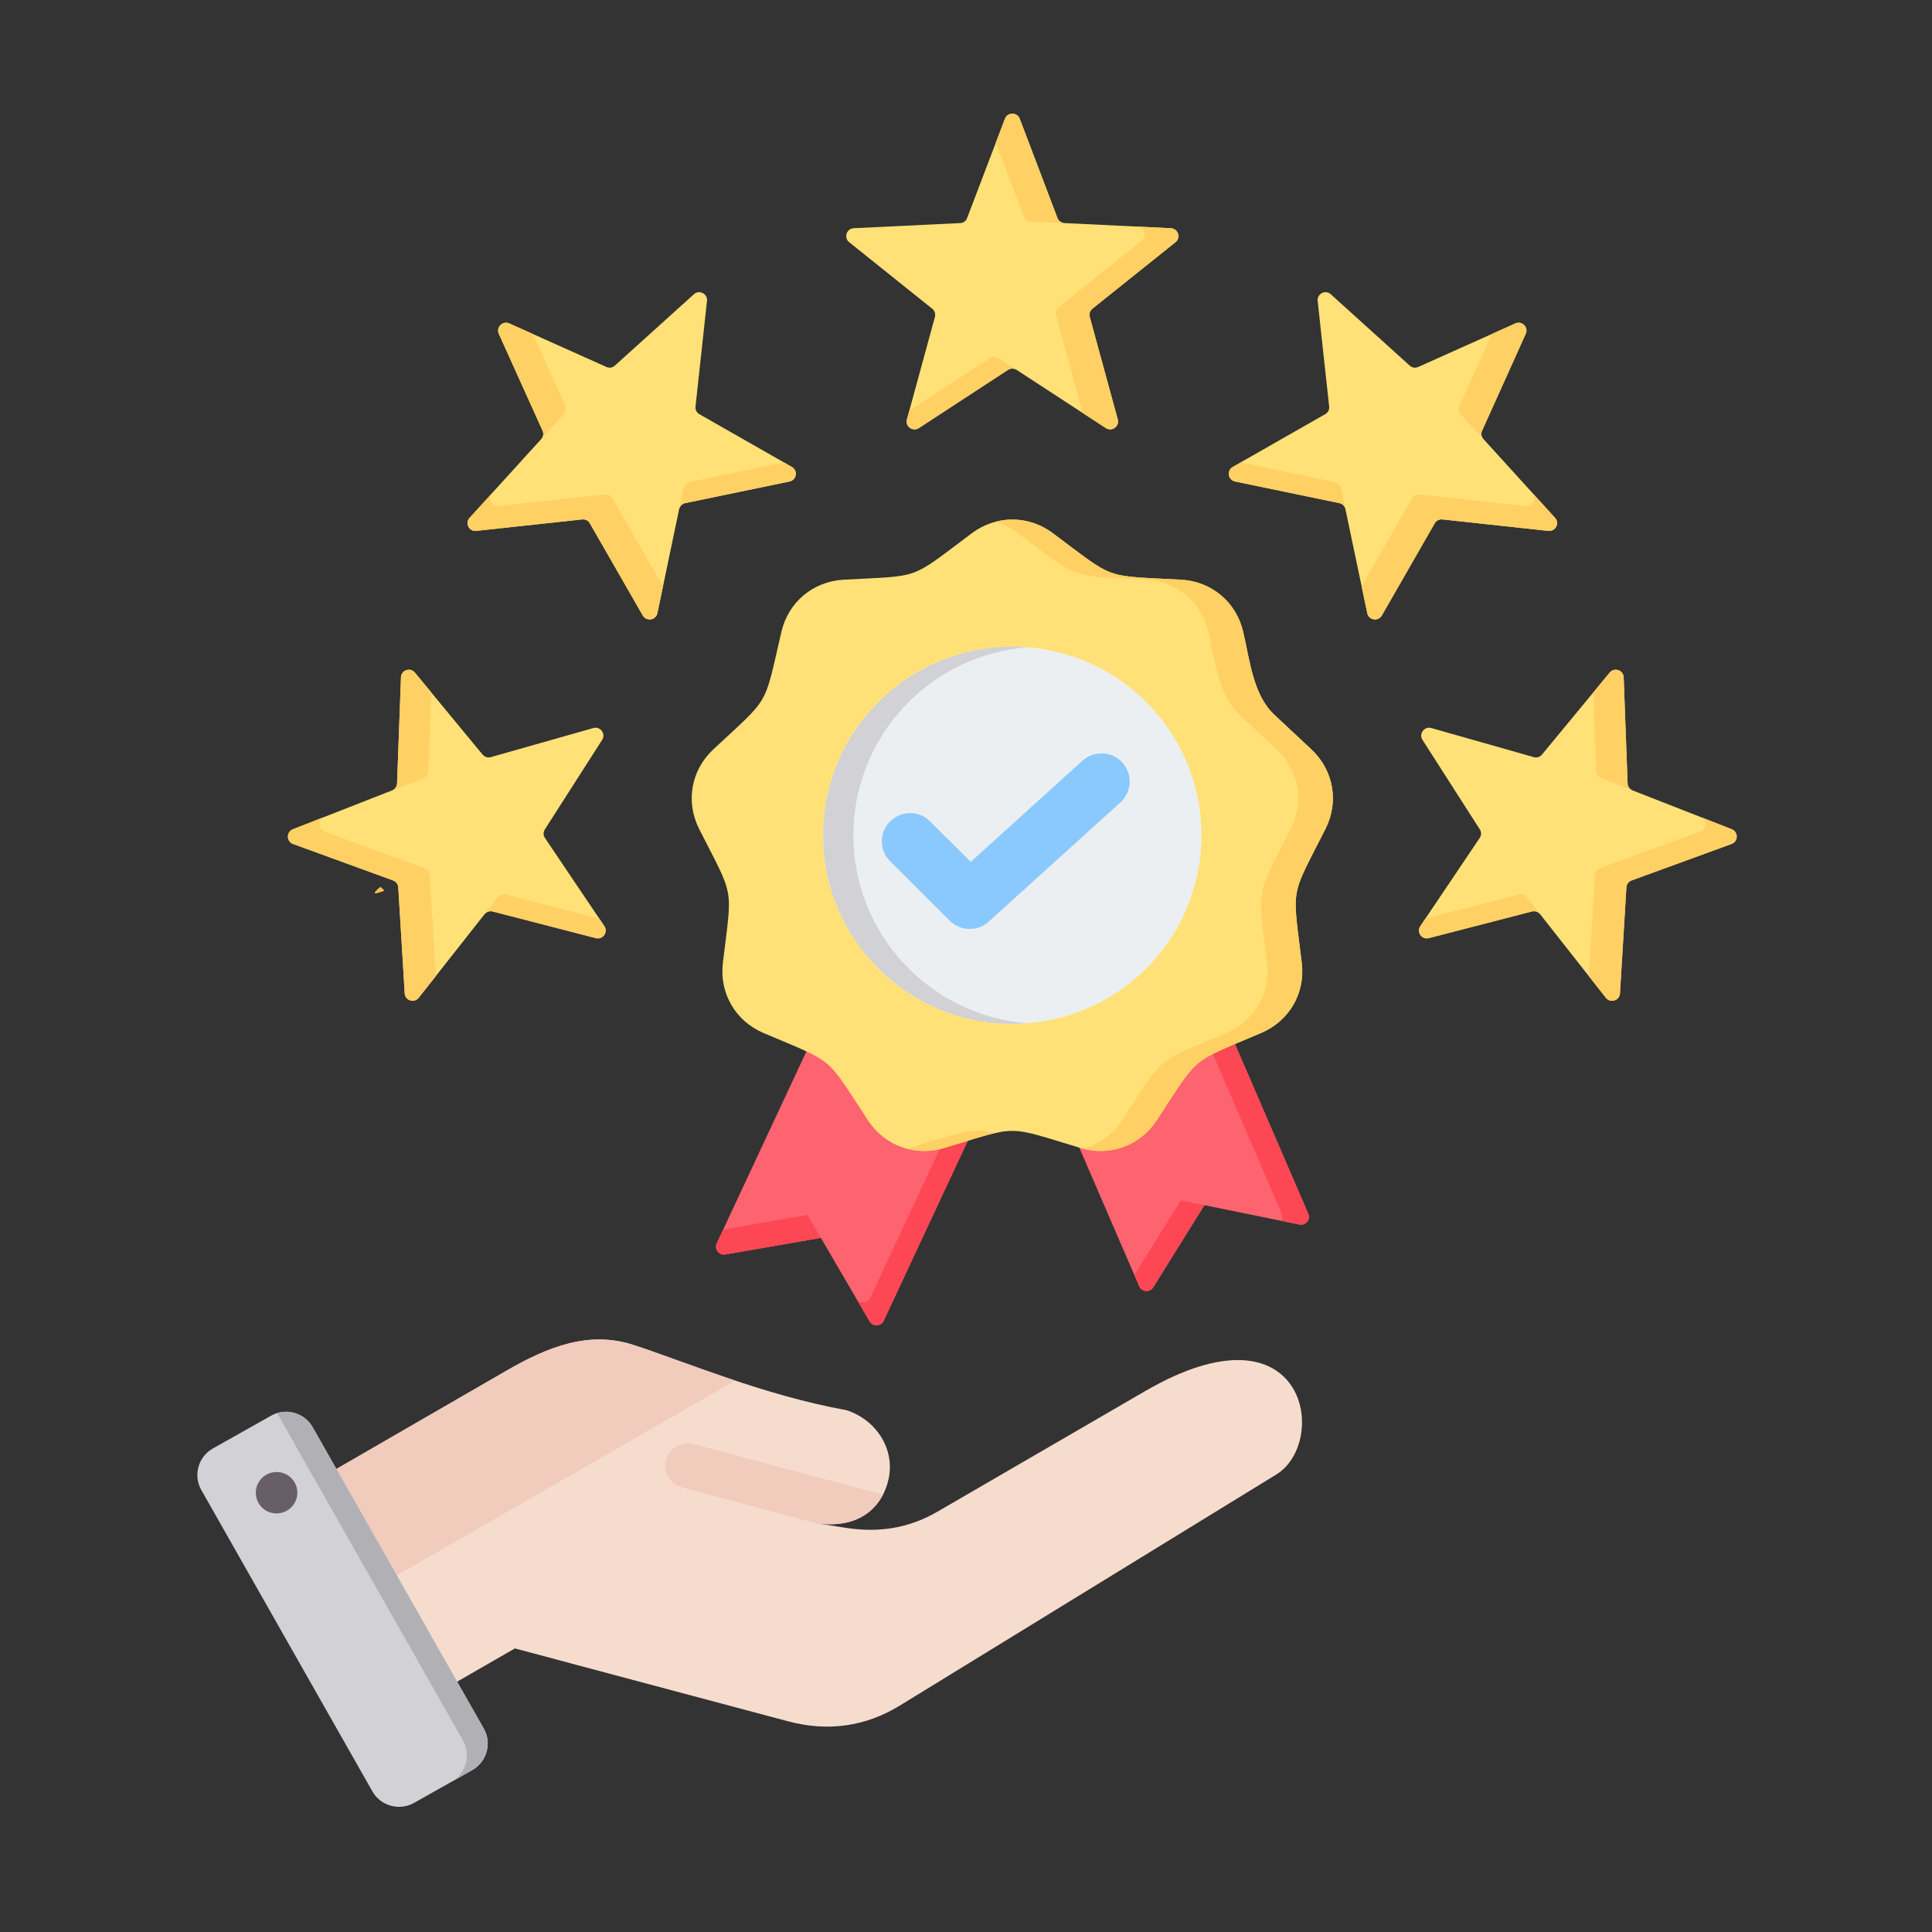
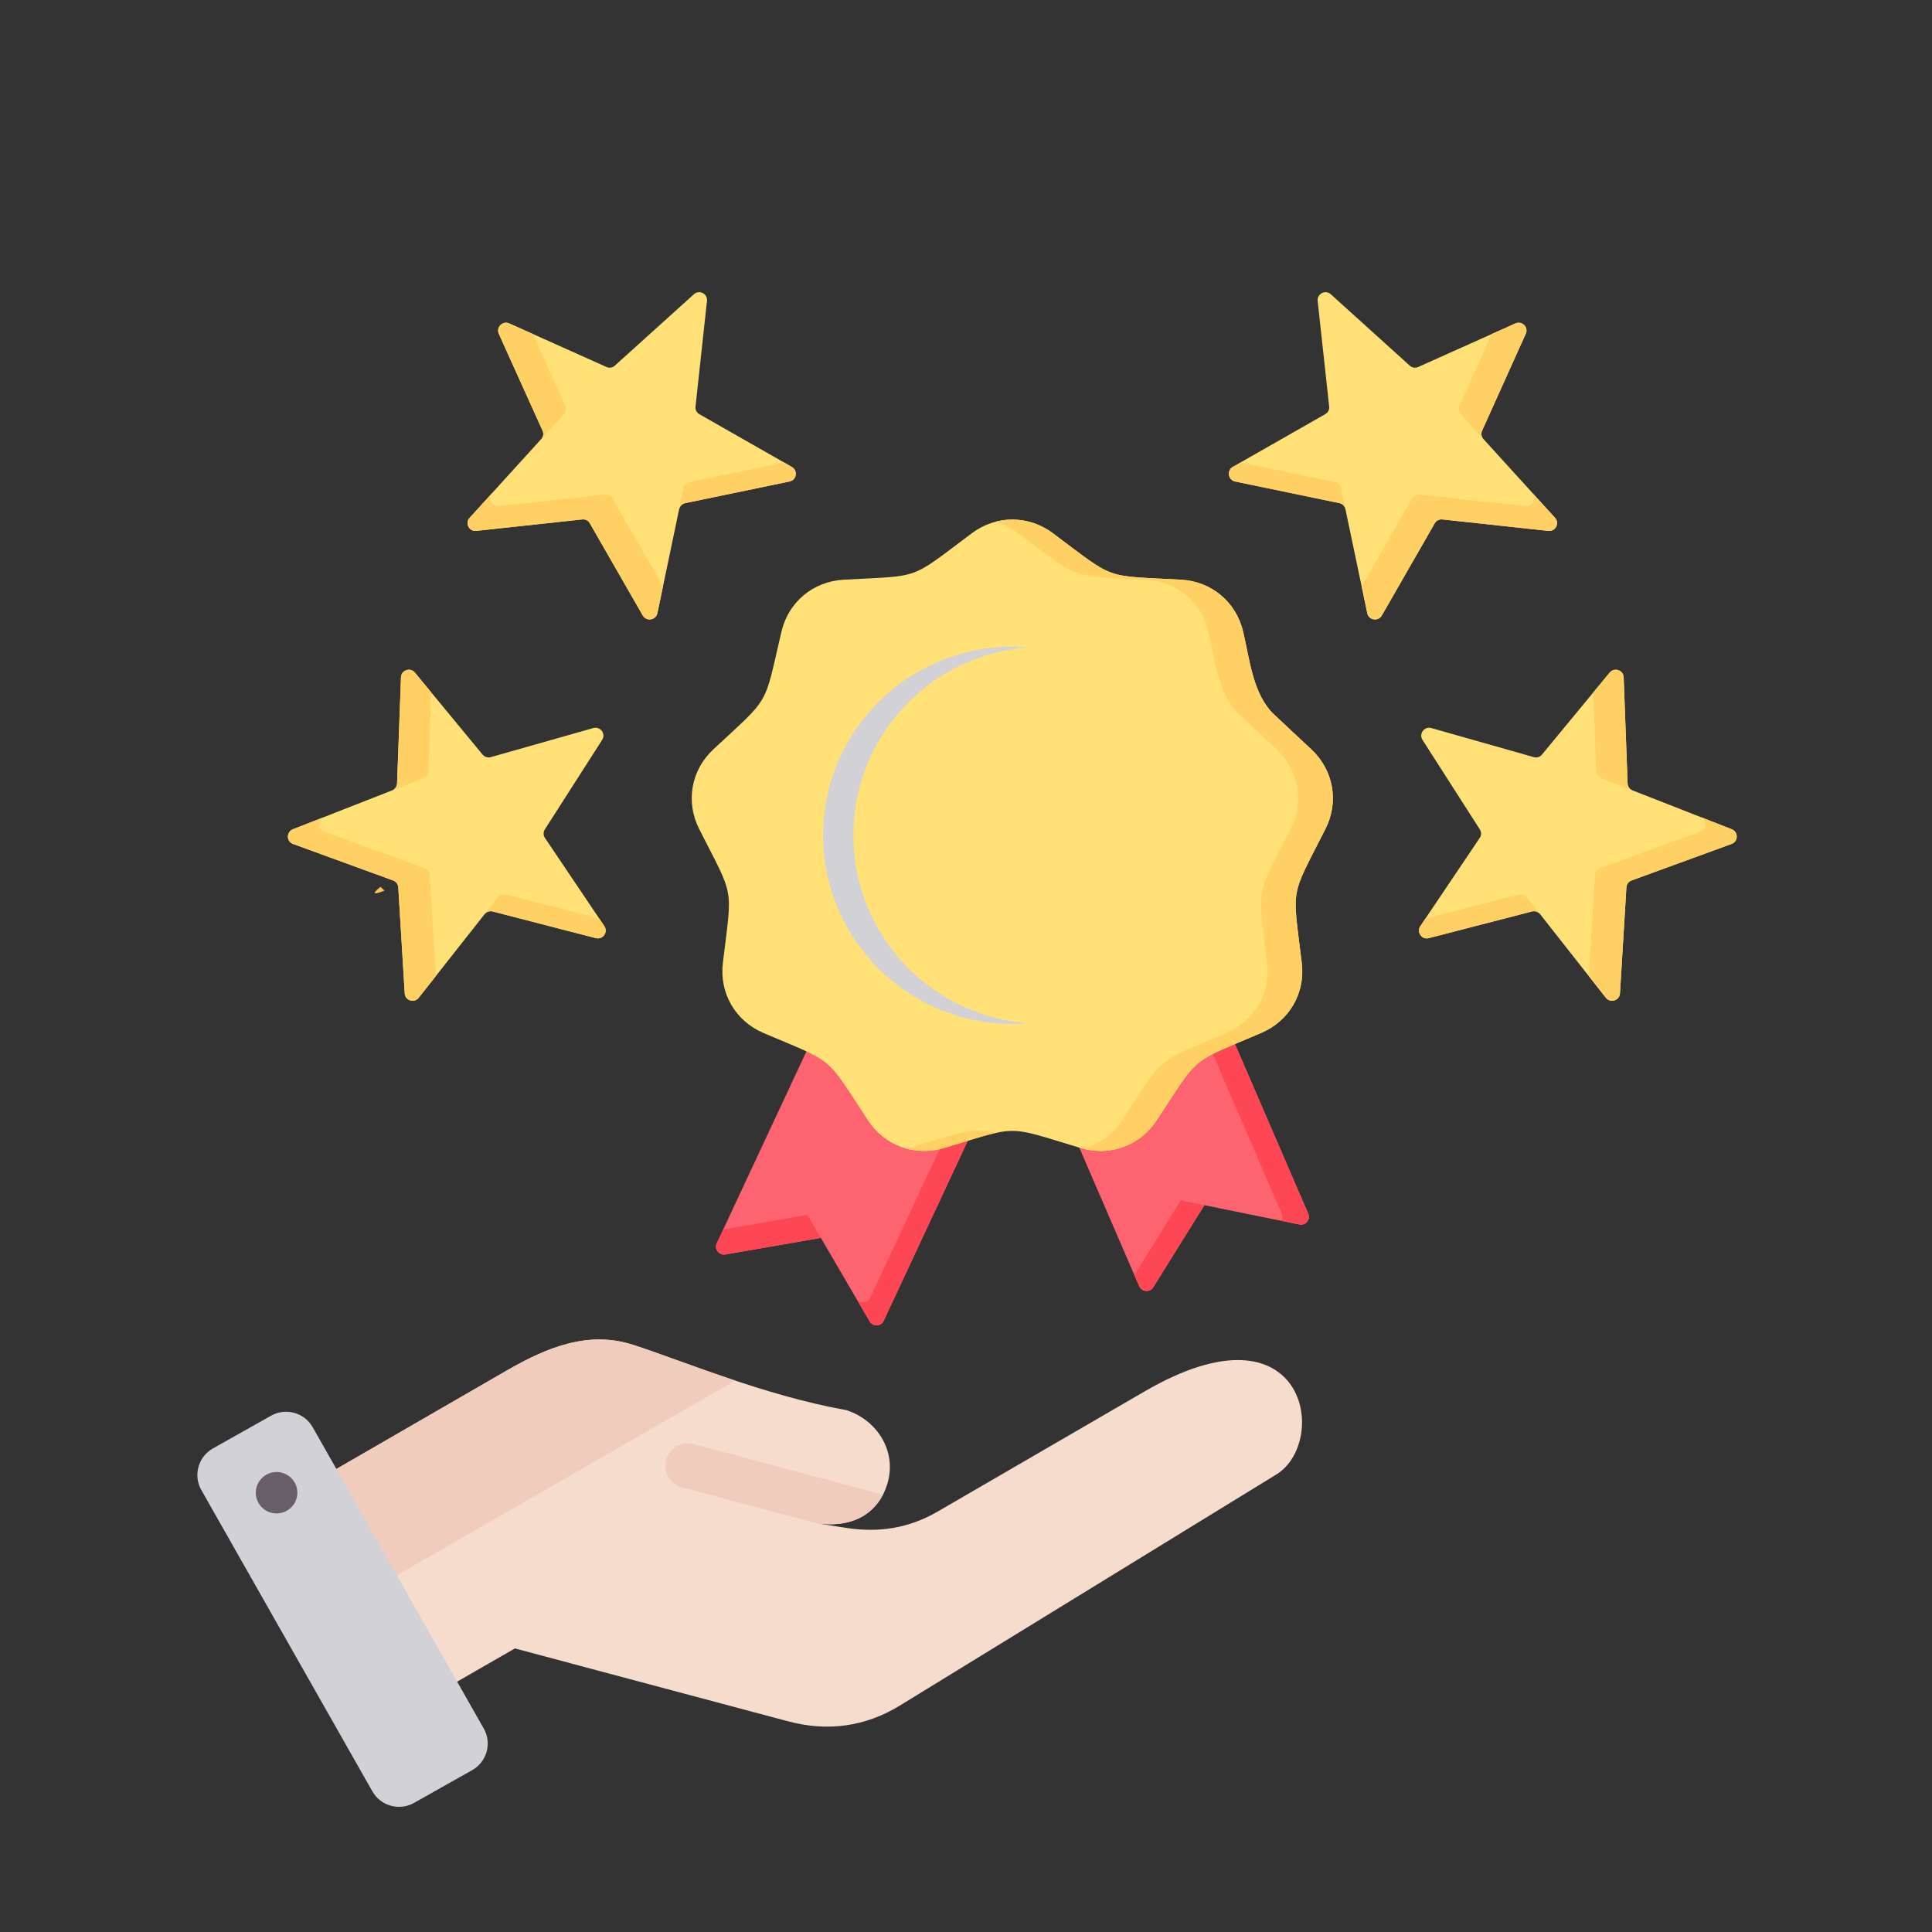
<svg xmlns="http://www.w3.org/2000/svg" width="100" zoomAndPan="magnify" viewBox="0 0 75 75" height="100" preserveAspectRatio="xMidYMid meet" version="1.0">
  <rect x="0" y="0" width="75" height="75" fill="#333333" stroke="none" />
  <defs>
    <clipPath id="82afdebfc0">
      <path d="M 14.539 34.406 L 14.945 34.406 L 14.945 34.688 L 14.539 34.688 Z M 14.539 34.406 " clip-rule="nonzero" />
    </clipPath>
    <clipPath id="3220158d9c">
      <path d="M 14.926 34.574 C 14.176 34.875 14.773 34.426 14.773 34.426 " clip-rule="nonzero" />
    </clipPath>
    <clipPath id="1ce7009d35">
      <path d="M 7.5 54 L 19 54 L 19 70.324 L 7.5 70.324 Z M 7.5 54 " clip-rule="nonzero" />
    </clipPath>
    <clipPath id="5e14dd9091">
      <path d="M 32 4.324 L 46 4.324 L 46 17 L 32 17 Z M 32 4.324 " clip-rule="nonzero" />
    </clipPath>
    <clipPath id="dce8ab2b15">
-       <path d="M 35 4.324 L 46 4.324 L 46 17 L 35 17 Z M 35 4.324 " clip-rule="nonzero" />
-     </clipPath>
+       </clipPath>
    <clipPath id="72cae49570">
      <path d="M 55 26 L 67.5 26 L 67.5 39 L 55 39 Z M 55 26 " clip-rule="nonzero" />
    </clipPath>
  </defs>
  <g clip-path="url(#82afdebfc0)">
    <g clip-path="url(#3220158d9c)">
      <path fill="#ffc251" d="M 11.25 31.426 L 18.004 31.426 L 18.004 37.949 L 11.25 37.949 Z M 11.25 31.426 " fill-opacity="1" fill-rule="nonzero" />
    </g>
  </g>
  <path fill="#fe646f" d="M 46.883 38.078 L 41.148 42.816 L 44.223 49.93 C 44.324 50.16 44.637 50.184 44.77 49.973 L 46.754 46.785 L 50.441 47.535 C 50.688 47.586 50.887 47.344 50.785 47.113 Z M 46.883 38.078 " fill-opacity="1" fill-rule="evenodd" />
  <path fill="#fd4755" d="M 46.883 38.078 L 46.125 38.703 L 49.758 47.113 C 49.801 47.211 49.789 47.312 49.738 47.395 L 50.441 47.535 C 50.688 47.586 50.887 47.344 50.785 47.113 Z M 44.035 49.496 L 45.84 46.598 L 46.754 46.785 L 44.77 49.973 C 44.637 50.184 44.324 50.16 44.223 49.93 Z M 44.035 49.496 " fill-opacity="1" fill-rule="evenodd" />
  <path fill="#fe646f" d="M 38.426 42.449 L 34.305 51.273 C 34.199 51.5 33.883 51.512 33.758 51.297 L 31.867 48.055 L 28.16 48.699 C 27.914 48.742 27.719 48.492 27.824 48.266 L 31.902 39.539 Z M 38.426 42.449 " fill-opacity="1" fill-rule="evenodd" />
  <path fill="#fd4755" d="M 38.426 42.449 L 34.305 51.273 C 34.199 51.5 33.883 51.512 33.758 51.297 L 31.867 48.055 L 28.16 48.699 C 27.914 48.742 27.719 48.492 27.824 48.266 L 28.078 47.73 L 31.344 47.16 L 33.238 50.406 C 33.363 50.621 33.676 50.605 33.781 50.379 L 37.648 42.102 Z M 38.426 42.449 " fill-opacity="1" fill-rule="evenodd" />
  <path fill="#ffe177" d="M 40.871 20.699 C 43.336 22.535 42.777 22.336 45.852 22.504 C 47.031 22.57 47.988 23.371 48.258 24.52 C 48.516 25.605 48.637 26.969 49.469 27.746 L 50.91 29.094 C 51.77 29.902 51.988 31.129 51.453 32.18 C 50.066 34.922 50.168 34.336 50.535 37.383 C 50.676 38.555 50.051 39.633 48.961 40.098 C 46.133 41.305 46.59 40.926 44.902 43.492 C 44.254 44.48 43.078 44.906 41.949 44.566 C 39 43.68 39.594 43.68 36.648 44.566 C 35.516 44.906 34.34 44.48 33.695 43.492 C 32.008 40.926 32.465 41.305 29.633 40.098 C 28.547 39.633 27.922 38.555 28.062 37.383 C 28.426 34.336 28.531 34.922 27.141 32.18 C 26.609 31.129 26.824 29.902 27.688 29.094 C 29.934 26.996 29.637 27.508 30.336 24.52 C 30.605 23.371 31.566 22.57 32.746 22.504 C 35.82 22.336 35.262 22.539 37.727 20.699 C 38.672 19.992 39.926 19.992 40.871 20.699 Z M 40.871 20.699 " fill-opacity="1" fill-rule="evenodd" />
  <path fill="#ffd064" d="M 40.871 20.699 C 43.336 22.535 42.777 22.336 45.852 22.504 C 47.031 22.57 47.988 23.371 48.258 24.52 C 48.516 25.605 48.637 26.969 49.469 27.746 L 50.91 29.094 C 51.77 29.902 51.988 31.129 51.453 32.18 C 50.066 34.922 50.168 34.336 50.535 37.383 C 50.676 38.555 50.051 39.633 48.961 40.098 C 46.133 41.305 46.586 40.926 44.902 43.492 C 44.273 44.449 43.148 44.883 42.047 44.594 C 42.652 44.434 43.188 44.055 43.555 43.492 C 45.238 40.926 44.785 41.305 47.613 40.098 C 48.699 39.633 49.328 38.555 49.188 37.383 C 48.82 34.336 48.719 34.922 50.105 32.18 C 50.641 31.129 50.422 29.902 49.562 29.094 L 48.121 27.746 C 47.289 26.969 47.164 25.605 46.91 24.52 C 46.641 23.371 45.684 22.57 44.5 22.504 C 41.43 22.336 41.988 22.535 39.523 20.699 C 39.246 20.492 38.941 20.344 38.625 20.258 C 39.383 20.055 40.203 20.199 40.871 20.699 Z M 38.625 43.984 C 37.672 43.77 37.305 43.961 35.301 44.566 C 35.27 44.574 35.234 44.586 35.199 44.594 C 35.66 44.715 36.16 44.715 36.648 44.566 C 37.594 44.281 38.176 44.086 38.625 43.984 Z M 38.625 43.984 " fill-opacity="1" fill-rule="evenodd" />
-   <path fill="#eceff1" d="M 44.492 27.25 C 44.832 27.59 45.137 27.957 45.402 28.359 C 45.672 28.758 45.898 29.18 46.082 29.625 C 46.266 30.066 46.406 30.523 46.5 30.996 C 46.594 31.469 46.641 31.945 46.641 32.426 C 46.641 32.906 46.594 33.383 46.5 33.852 C 46.406 34.324 46.266 34.781 46.082 35.227 C 45.898 35.672 45.672 36.094 45.406 36.492 C 45.137 36.891 44.832 37.262 44.492 37.602 C 44.148 37.941 43.777 38.246 43.379 38.512 C 42.977 38.777 42.555 39.004 42.109 39.188 C 41.664 39.371 41.203 39.512 40.73 39.605 C 40.258 39.699 39.781 39.746 39.297 39.746 C 38.816 39.746 38.34 39.699 37.863 39.605 C 37.391 39.512 36.934 39.371 36.488 39.188 C 36.043 39.004 35.617 38.777 35.219 38.512 C 34.816 38.246 34.445 37.941 34.105 37.602 C 33.766 37.262 33.461 36.891 33.191 36.492 C 32.922 36.094 32.695 35.672 32.512 35.227 C 32.328 34.781 32.188 34.324 32.094 33.852 C 32 33.383 31.953 32.906 31.953 32.426 C 31.953 31.945 32 31.469 32.094 30.996 C 32.188 30.527 32.328 30.066 32.512 29.625 C 32.695 29.18 32.922 28.758 33.191 28.359 C 33.461 27.957 33.762 27.59 34.105 27.25 C 34.445 26.91 34.816 26.605 35.219 26.34 C 35.617 26.07 36.043 25.844 36.488 25.66 C 36.934 25.477 37.391 25.34 37.863 25.246 C 38.336 25.152 38.816 25.105 39.297 25.105 C 39.781 25.105 40.258 25.152 40.73 25.246 C 41.203 25.34 41.664 25.477 42.109 25.66 C 42.555 25.844 42.977 26.07 43.379 26.336 C 43.777 26.605 44.148 26.91 44.492 27.25 Z M 44.492 27.25 " fill-opacity="1" fill-rule="nonzero" />
  <path fill="#d1d1d6" d="M 39.297 25.105 C 39.496 25.105 39.691 25.113 39.887 25.129 C 36.102 25.426 33.129 28.578 33.129 32.426 C 33.129 36.27 36.102 39.426 39.887 39.723 C 39.691 39.738 39.496 39.746 39.297 39.746 C 35.242 39.746 31.953 36.469 31.953 32.426 C 31.953 28.383 35.242 25.105 39.297 25.105 Z M 39.297 25.105 " fill-opacity="1" fill-rule="evenodd" />
-   <path fill="#8ac9fe" d="M 34.555 33.434 C 34.125 33.008 34.125 32.312 34.555 31.887 C 34.984 31.457 35.68 31.457 36.105 31.887 L 37.684 33.457 L 42.02 29.531 C 42.469 29.125 43.164 29.156 43.57 29.605 C 43.977 30.051 43.945 30.742 43.496 31.148 L 38.43 35.734 L 38.422 35.742 C 37.992 36.168 37.297 36.168 36.867 35.742 Z M 34.555 33.434 " fill-opacity="1" fill-rule="evenodd" />
  <path fill="#f6dccd" d="M 11.305 58.039 L 19.68 53.199 C 21.25 52.293 22.852 51.648 24.578 52.207 C 26.504 52.828 29.652 54.168 32.859 54.742 C 34.051 55.129 34.793 56.316 34.469 57.523 C 34.145 58.727 33.121 59.348 31.68 59.129 L 32.801 59.305 C 34.086 59.512 35.266 59.336 36.391 58.684 L 44.445 54.008 C 50.707 50.371 51.625 55.965 49.543 57.242 L 34.93 66.211 C 33.586 67.035 32.113 67.23 30.59 66.82 L 19.988 63.992 L 16.062 66.25 C 15.309 66.684 14.336 66.426 13.898 65.672 L 10.727 60.191 C 10.289 59.441 10.551 58.473 11.305 58.039 Z M 11.305 58.039 " fill-opacity="1" fill-rule="evenodd" />
  <path fill="#f1cbbc" d="M 34.277 58.023 C 33.828 58.895 32.906 59.316 31.68 59.129 C 29.945 58.668 28.211 58.199 26.473 57.738 C 26.008 57.613 25.734 57.137 25.859 56.672 C 25.984 56.211 26.461 55.934 26.926 56.059 Z M 34.277 58.023 " fill-opacity="1" fill-rule="evenodd" />
  <path fill="#f1cbbc" d="M 11.305 58.039 L 19.68 53.199 C 21.25 52.293 22.852 51.648 24.578 52.207 C 25.609 52.539 26.988 53.078 28.539 53.594 L 12.312 62.934 L 10.727 60.191 C 10.289 59.441 10.551 58.473 11.305 58.039 Z M 11.305 58.039 " fill-opacity="1" fill-rule="evenodd" />
  <g clip-path="url(#1ce7009d35)">
    <path fill="#d1d1d6" d="M 12.137 55.402 L 18.781 67.105 C 19.102 67.668 18.902 68.395 18.332 68.715 L 16.074 69.988 C 15.508 70.309 14.777 70.109 14.457 69.543 L 7.816 57.844 C 7.492 57.277 7.695 56.551 8.262 56.23 L 10.523 54.957 C 11.09 54.637 11.816 54.836 12.137 55.402 Z M 12.137 55.402 " fill-opacity="1" fill-rule="evenodd" />
  </g>
-   <path fill="#b1b1b5" d="M 15.633 63.441 L 16.809 65.512 L 17.969 67.562 C 18.293 68.125 18.09 68.848 17.527 69.172 L 18.332 68.715 C 18.902 68.395 19.102 67.668 18.781 67.105 L 17.613 65.051 L 15.273 60.922 L 12.926 56.793 L 12.137 55.402 C 11.859 54.914 11.277 54.695 10.758 54.855 L 12.121 57.262 L 14.465 61.387 Z M 15.633 63.441 " fill-opacity="1" fill-rule="evenodd" />
  <path fill="#685e68" d="M 10.621 57.152 C 10.18 57.215 9.875 57.625 9.938 58.062 C 10.004 58.504 10.41 58.809 10.852 58.742 C 11.293 58.68 11.598 58.27 11.535 57.832 C 11.469 57.391 11.059 57.086 10.621 57.152 Z M 10.621 57.152 " fill-opacity="1" fill-rule="evenodd" />
  <g clip-path="url(#5e14dd9091)">
-     <path fill="#ffe177" d="M 39.586 4.609 L 41.051 8.465 C 41.098 8.578 41.199 8.656 41.324 8.66 L 45.453 8.859 C 45.734 8.875 45.852 9.227 45.633 9.402 L 42.406 11.984 C 42.312 12.062 42.27 12.184 42.305 12.305 L 43.391 16.281 C 43.465 16.555 43.16 16.77 42.926 16.617 L 39.465 14.359 C 39.363 14.293 39.234 14.293 39.129 14.359 L 35.672 16.617 C 35.434 16.77 35.133 16.555 35.207 16.281 L 36.293 12.305 C 36.324 12.184 36.285 12.062 36.188 11.984 L 32.965 9.402 C 32.746 9.227 32.859 8.875 33.141 8.859 L 37.273 8.66 C 37.398 8.656 37.5 8.582 37.543 8.465 L 39.012 4.609 C 39.113 4.348 39.484 4.348 39.586 4.609 Z M 39.586 4.609 " fill-opacity="1" fill-rule="evenodd" />
-   </g>
+     </g>
  <g clip-path="url(#dce8ab2b15)">
    <path fill="#ffd064" d="M 44.148 8.797 L 45.453 8.859 C 45.734 8.875 45.852 9.227 45.633 9.402 L 42.406 11.984 C 42.312 12.062 42.27 12.184 42.305 12.305 L 43.391 16.281 C 43.465 16.555 43.16 16.77 42.926 16.617 L 42.031 16.031 L 40.996 12.238 C 40.965 12.121 41.004 12 41.102 11.922 L 44.324 9.34 C 44.543 9.164 44.43 8.812 44.148 8.797 Z M 39.586 4.609 L 41.051 8.465 C 41.098 8.578 41.199 8.652 41.32 8.66 L 40.016 8.598 C 39.891 8.59 39.789 8.516 39.746 8.402 L 38.656 5.543 L 39.012 4.609 C 39.113 4.348 39.484 4.348 39.586 4.609 Z M 39.465 14.359 C 39.363 14.293 39.234 14.293 39.129 14.359 L 35.672 16.617 C 35.434 16.77 35.133 16.555 35.207 16.281 L 35.301 15.941 L 38.43 13.902 C 38.531 13.832 38.66 13.832 38.762 13.902 Z M 39.465 14.359 " fill-opacity="1" fill-rule="evenodd" />
  </g>
  <path fill="#ffe177" d="M 59.23 12.957 L 57.535 16.719 C 57.484 16.832 57.504 16.957 57.59 17.047 L 60.367 20.102 C 60.555 20.309 60.387 20.641 60.105 20.609 L 55.996 20.164 C 55.871 20.152 55.758 20.207 55.695 20.316 L 53.641 23.895 C 53.5 24.137 53.133 24.078 53.078 23.805 L 52.23 19.77 C 52.207 19.648 52.117 19.559 51.996 19.531 L 47.945 18.691 C 47.672 18.633 47.613 18.266 47.855 18.125 L 51.445 16.078 C 51.555 16.016 51.613 15.902 51.598 15.781 L 51.152 11.684 C 51.121 11.402 51.453 11.234 51.66 11.422 L 54.723 14.191 C 54.816 14.277 54.941 14.297 55.055 14.246 L 58.828 12.555 C 59.082 12.441 59.348 12.703 59.23 12.957 Z M 59.23 12.957 " fill-opacity="1" fill-rule="evenodd" />
  <path fill="#ffd064" d="M 59.488 19.137 L 60.367 20.102 C 60.555 20.309 60.387 20.641 60.105 20.609 L 55.996 20.164 C 55.871 20.152 55.758 20.207 55.695 20.316 L 53.641 23.895 C 53.504 24.137 53.133 24.078 53.078 23.805 L 52.859 22.762 L 54.816 19.348 C 54.879 19.242 54.992 19.184 55.117 19.199 L 59.227 19.645 C 59.508 19.672 59.676 19.344 59.488 19.137 Z M 59.23 12.957 L 57.535 16.719 C 57.484 16.832 57.504 16.953 57.586 17.047 L 56.707 16.082 C 56.625 15.988 56.605 15.863 56.656 15.75 L 57.914 12.965 L 58.828 12.555 C 59.082 12.441 59.348 12.703 59.23 12.957 Z M 52.23 19.77 C 52.207 19.648 52.117 19.559 51.996 19.531 L 47.945 18.691 C 47.672 18.633 47.613 18.266 47.855 18.129 L 48.164 17.953 L 51.824 18.715 C 51.945 18.738 52.035 18.828 52.059 18.949 Z M 52.23 19.77 " fill-opacity="1" fill-rule="evenodd" />
  <path fill="#ffe177" d="M 19.363 12.957 L 21.062 16.719 C 21.113 16.832 21.094 16.957 21.008 17.047 L 18.23 20.102 C 18.039 20.309 18.211 20.641 18.488 20.609 L 22.602 20.164 C 22.727 20.152 22.836 20.207 22.898 20.316 L 24.953 23.895 C 25.094 24.137 25.461 24.078 25.52 23.805 L 26.363 19.77 C 26.391 19.648 26.48 19.559 26.602 19.531 L 30.652 18.691 C 30.926 18.633 30.984 18.266 30.738 18.125 L 27.148 16.078 C 27.043 16.016 26.984 15.902 27 15.781 L 27.445 11.684 C 27.477 11.402 27.145 11.234 26.938 11.422 L 23.871 14.191 C 23.781 14.277 23.656 14.297 23.543 14.246 L 19.77 12.555 C 19.516 12.441 19.25 12.703 19.363 12.957 Z M 19.363 12.957 " fill-opacity="1" fill-rule="evenodd" />
  <path fill="#ffd064" d="M 19.109 19.137 L 18.23 20.102 C 18.039 20.309 18.211 20.641 18.488 20.609 L 22.602 20.164 C 22.727 20.152 22.836 20.207 22.898 20.316 L 24.953 23.895 C 25.094 24.137 25.461 24.078 25.52 23.805 L 25.738 22.762 L 23.777 19.348 C 23.719 19.242 23.605 19.184 23.48 19.199 L 19.367 19.645 C 19.09 19.676 18.922 19.344 19.109 19.137 Z M 19.363 12.957 L 21.062 16.719 C 21.113 16.832 21.094 16.953 21.012 17.047 L 21.887 16.082 C 21.973 15.988 21.992 15.863 21.941 15.75 L 20.684 12.965 L 19.77 12.555 C 19.516 12.441 19.25 12.703 19.363 12.957 Z M 26.363 19.77 C 26.391 19.648 26.48 19.559 26.602 19.531 L 30.652 18.691 C 30.926 18.633 30.984 18.266 30.738 18.129 L 30.434 17.953 L 26.773 18.715 C 26.652 18.738 26.562 18.828 26.535 18.949 Z M 26.363 19.77 " fill-opacity="1" fill-rule="evenodd" />
  <g clip-path="url(#72cae49570)">
    <path fill="#ffe177" d="M 63.031 26.293 L 63.184 30.41 C 63.188 30.535 63.262 30.641 63.379 30.684 L 67.227 32.191 C 67.488 32.297 67.484 32.668 67.219 32.762 L 63.336 34.18 C 63.219 34.223 63.145 34.324 63.137 34.449 L 62.887 38.562 C 62.871 38.844 62.516 38.953 62.34 38.734 L 59.789 35.492 C 59.711 35.395 59.59 35.352 59.469 35.383 L 55.465 36.418 C 55.195 36.488 54.98 36.188 55.137 35.953 L 57.441 32.531 C 57.512 32.426 57.512 32.301 57.445 32.195 L 55.219 28.719 C 55.07 28.484 55.293 28.188 55.562 28.262 L 59.539 29.391 C 59.66 29.426 59.781 29.387 59.859 29.293 L 62.488 26.109 C 62.668 25.895 63.02 26.012 63.031 26.293 Z M 63.031 26.293 " fill-opacity="1" fill-rule="evenodd" />
    <path fill="#ffd064" d="M 66.012 31.715 L 67.227 32.191 C 67.488 32.297 67.484 32.668 67.219 32.762 L 63.336 34.18 C 63.219 34.223 63.145 34.324 63.137 34.449 L 62.887 38.562 C 62.871 38.844 62.516 38.953 62.34 38.734 L 61.68 37.895 L 61.918 33.973 C 61.926 33.848 62 33.746 62.117 33.703 L 66 32.285 C 66.266 32.188 66.27 31.82 66.012 31.715 Z M 63.031 26.293 L 63.184 30.41 C 63.188 30.535 63.262 30.637 63.375 30.684 L 62.16 30.207 C 62.043 30.16 61.969 30.059 61.965 29.934 L 61.852 26.879 L 62.488 26.109 C 62.668 25.895 63.02 26.012 63.031 26.293 Z M 59.789 35.492 C 59.711 35.395 59.59 35.352 59.469 35.383 L 55.465 36.418 C 55.195 36.488 54.98 36.188 55.137 35.953 L 55.332 35.66 L 58.953 34.727 C 59.07 34.695 59.191 34.734 59.27 34.832 Z M 59.789 35.492 " fill-opacity="1" fill-rule="evenodd" />
  </g>
  <path fill="#ffe177" d="M 15.566 26.293 L 15.414 30.41 C 15.406 30.535 15.336 30.641 15.219 30.684 L 11.371 32.191 C 11.109 32.297 11.113 32.668 11.375 32.762 L 15.262 34.18 C 15.375 34.223 15.453 34.324 15.461 34.449 L 15.711 38.562 C 15.727 38.844 16.082 38.953 16.254 38.734 L 18.809 35.492 C 18.887 35.395 19.008 35.352 19.125 35.383 L 23.129 36.418 C 23.402 36.488 23.617 36.188 23.461 35.953 L 21.156 32.531 C 21.086 32.426 21.086 32.301 21.152 32.195 L 23.375 28.723 C 23.527 28.484 23.305 28.188 23.035 28.262 L 19.055 29.391 C 18.938 29.426 18.816 29.387 18.734 29.293 L 16.105 26.109 C 15.93 25.895 15.574 26.012 15.566 26.293 Z M 15.566 26.293 " fill-opacity="1" fill-rule="evenodd" />
  <path fill="#ffd064" d="M 12.586 31.715 L 11.371 32.191 C 11.109 32.297 11.113 32.668 11.375 32.762 L 15.262 34.18 C 15.375 34.223 15.453 34.324 15.461 34.449 L 15.711 38.562 C 15.727 38.844 16.082 38.953 16.254 38.734 L 16.918 37.895 L 16.68 33.973 C 16.672 33.848 16.594 33.746 16.477 33.703 L 12.594 32.285 C 12.332 32.188 12.324 31.82 12.586 31.715 Z M 15.566 26.293 L 15.414 30.41 C 15.406 30.535 15.336 30.637 15.223 30.684 L 16.438 30.207 C 16.555 30.16 16.625 30.059 16.629 29.934 L 16.742 26.879 L 16.105 26.109 C 15.93 25.895 15.574 26.012 15.566 26.293 Z M 18.809 35.492 C 18.887 35.395 19.008 35.352 19.125 35.383 L 23.129 36.418 C 23.402 36.488 23.617 36.188 23.461 35.953 L 23.266 35.66 L 19.645 34.727 C 19.523 34.695 19.402 34.734 19.328 34.832 Z M 18.809 35.492 " fill-opacity="1" fill-rule="evenodd" />
</svg>